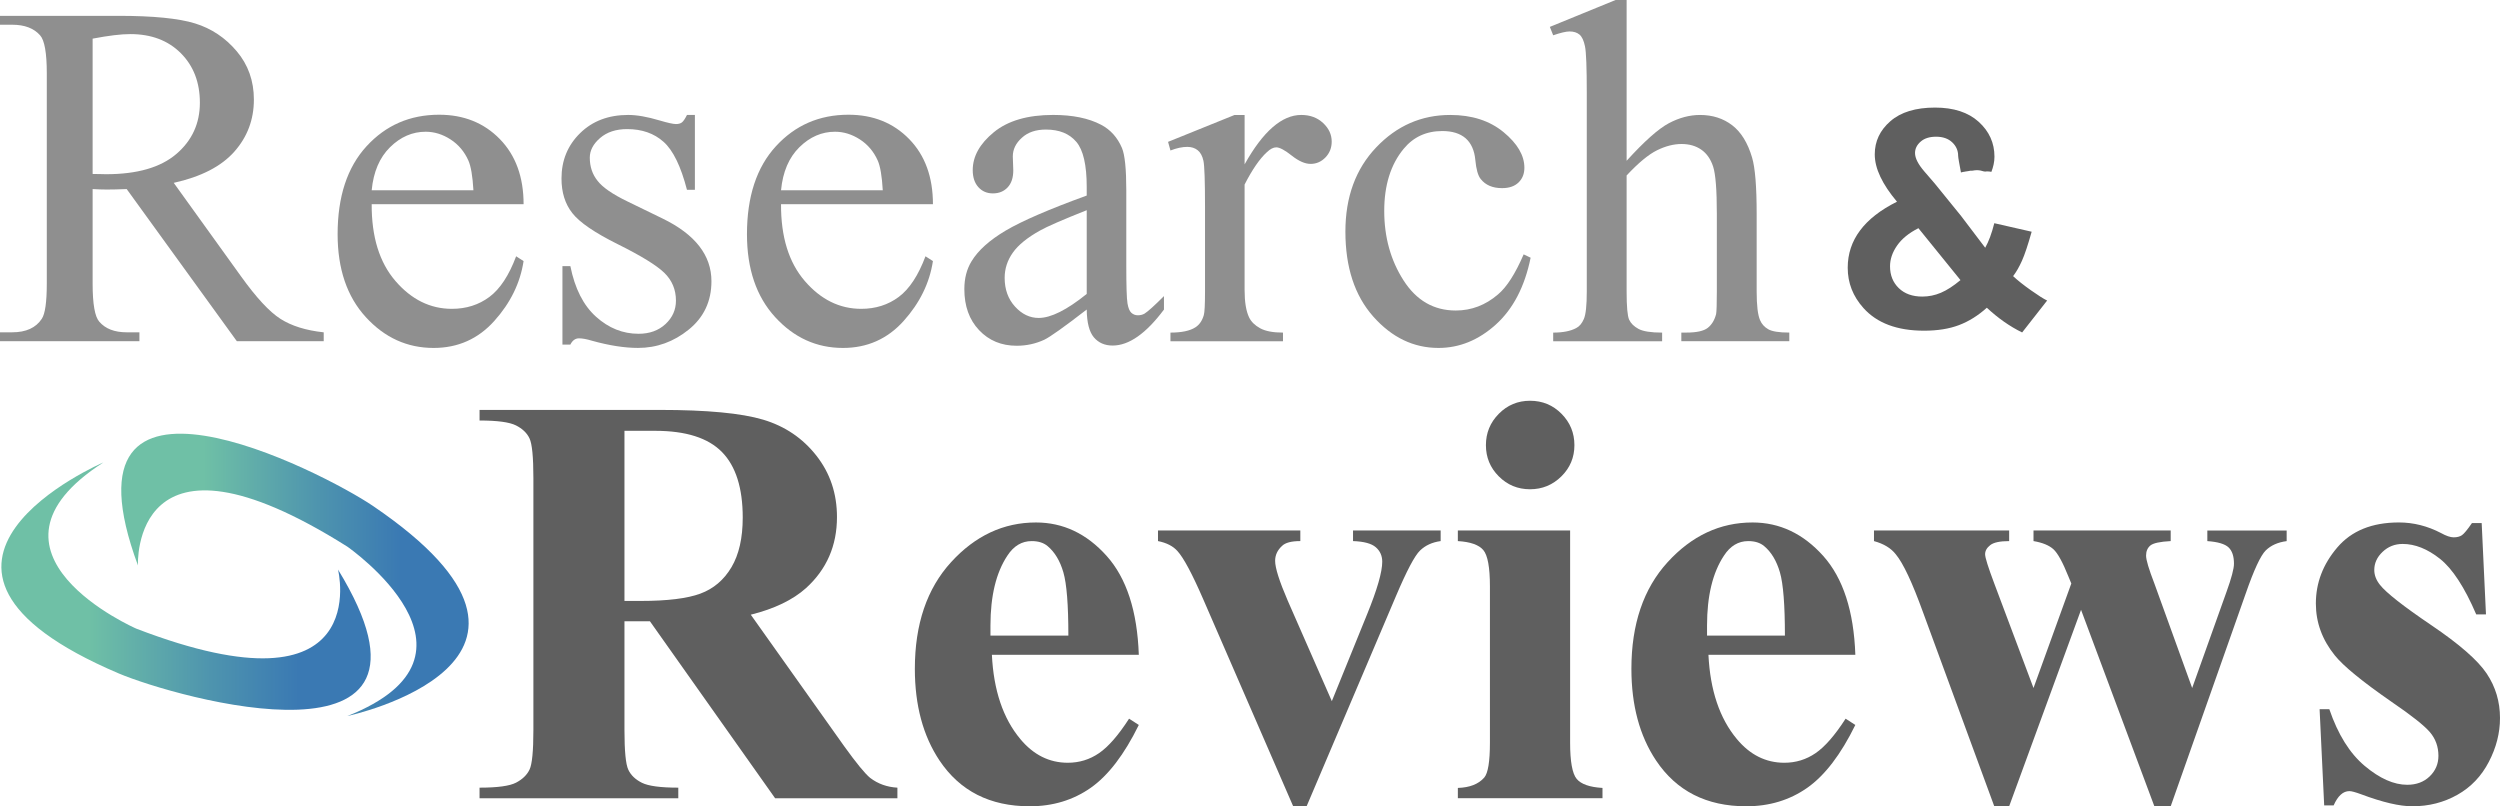
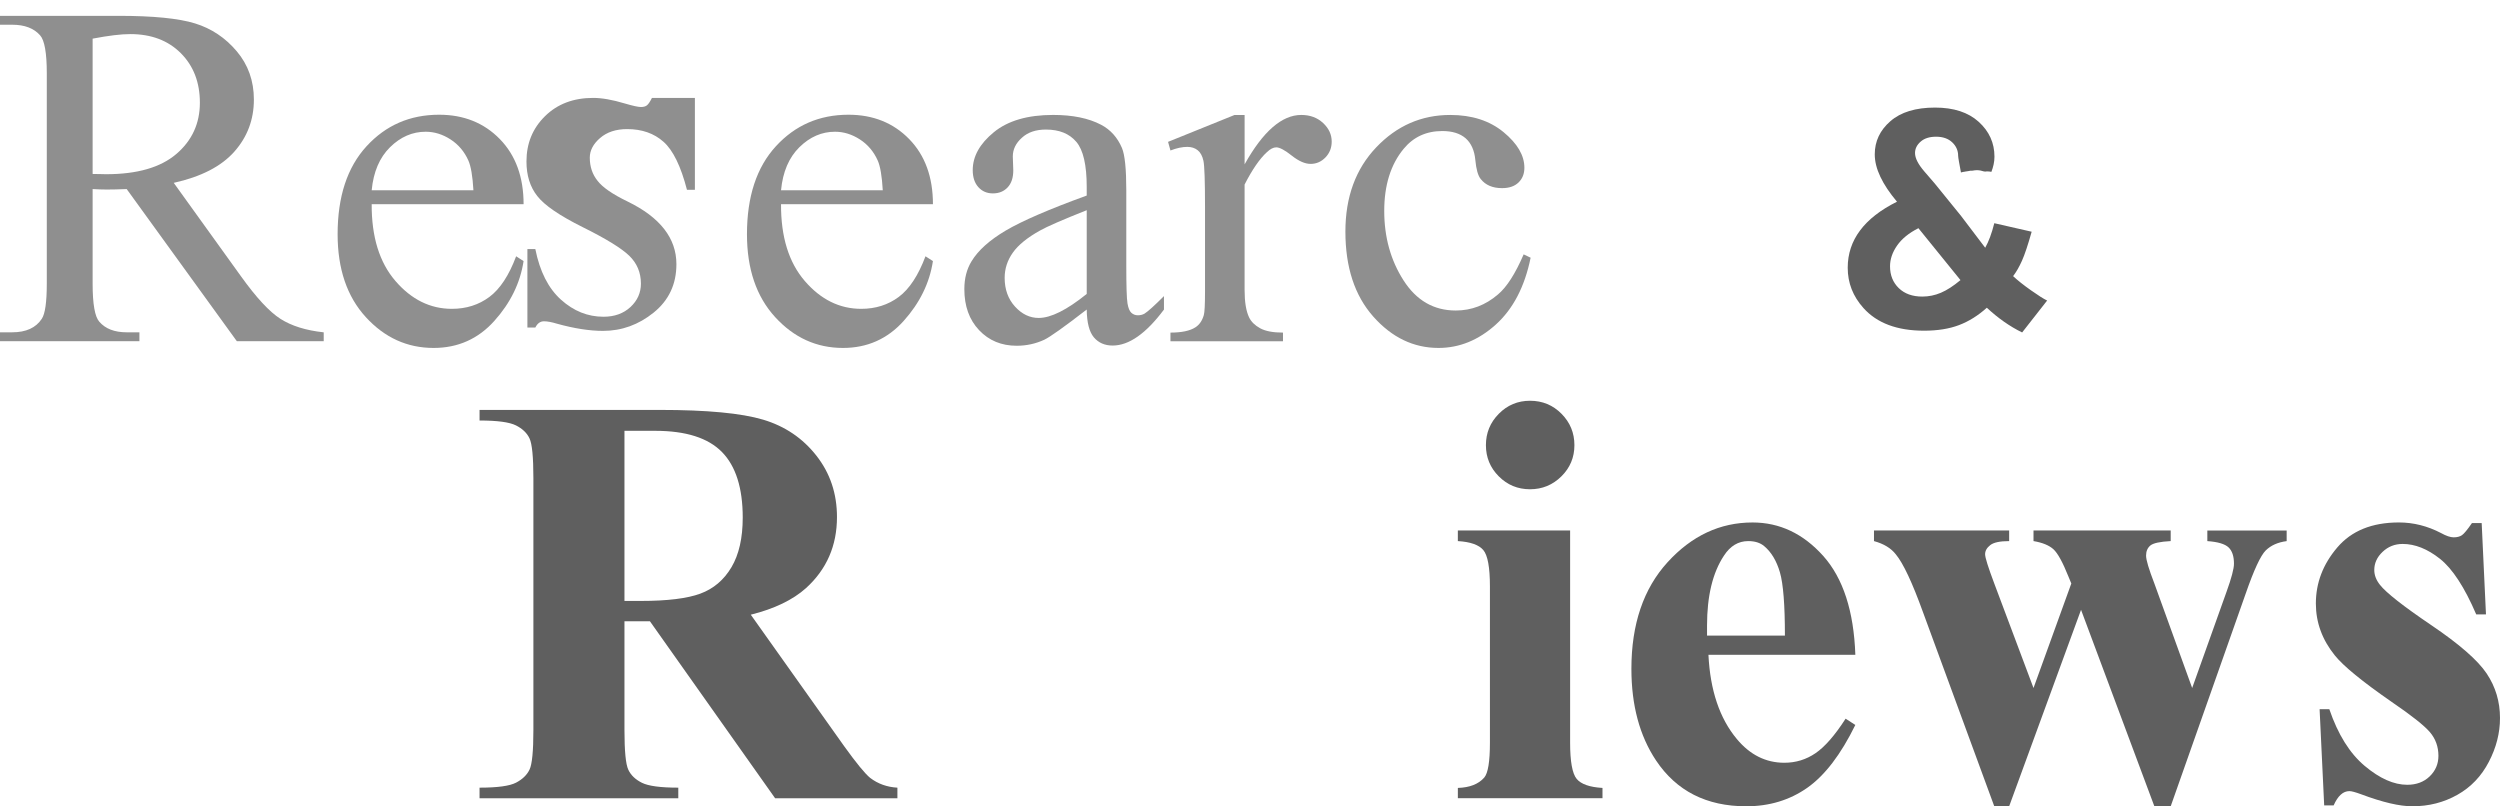
<svg xmlns="http://www.w3.org/2000/svg" version="1.1" id="Layer_1" x="0px" y="0px" width="157.708px" height="50.862px" viewBox="0 0 157.708 50.862" enable-background="new 0 0 157.708 50.862" xml:space="preserve">
  <g>
    <g>
      <path fill="#8F8F8F" d="M20.419,21.524H14.94l-6.948-9.597c-0.515,0.021-0.934,0.03-1.256,0.03c-0.131,0-0.272-0.002-0.424-0.008    c-0.151-0.005-0.308-0.013-0.469-0.022v5.964c0,1.292,0.141,2.094,0.424,2.406c0.383,0.444,0.958,0.666,1.726,0.666h0.802v0.561H0    v-0.561h0.772c0.868,0,1.488-0.282,1.862-0.848c0.212-0.313,0.318-1.054,0.318-2.225V4.632c0-1.292-0.142-2.094-0.424-2.406    C2.134,1.781,1.549,1.56,0.772,1.56H0V0.999h7.478c2.18,0,3.787,0.159,4.821,0.477c1.035,0.318,1.913,0.903,2.634,1.756    c0.722,0.854,1.083,1.869,1.083,3.051c0,1.261-0.411,2.355-1.234,3.284c-0.822,0.929-2.096,1.584-3.822,1.968l4.238,5.889    c0.969,1.352,1.801,2.25,2.498,2.693c0.696,0.444,1.604,0.727,2.725,0.848V21.524z M5.843,10.974c0.191,0,0.358,0.003,0.5,0.008    c0.141,0.006,0.257,0.008,0.348,0.008c1.958,0,3.434-0.424,4.427-1.271c0.994-0.848,1.491-1.928,1.491-3.239    c0-1.281-0.401-2.323-1.203-3.126c-0.803-0.802-1.865-1.203-3.187-1.203c-0.585,0-1.377,0.096-2.376,0.287V10.974z" />
      <path fill="#8F8F8F" d="M23.447,12.882c-0.01,2.059,0.489,3.673,1.499,4.844c1.009,1.17,2.195,1.756,3.557,1.756    c0.908,0,1.698-0.25,2.369-0.75c0.671-0.499,1.233-1.354,1.688-2.565l0.469,0.303c-0.212,1.383-0.828,2.642-1.847,3.776    c-1.02,1.136-2.296,1.703-3.83,1.703c-1.665,0-3.09-0.648-4.276-1.945c-1.186-1.296-1.778-3.04-1.778-5.229    c0-2.371,0.608-4.221,1.824-5.548c1.216-1.326,2.742-1.99,4.579-1.99c1.554,0,2.831,0.513,3.83,1.536    c0.999,1.024,1.499,2.395,1.499,4.11H23.447z M23.447,12.003h6.418c-0.051-0.888-0.157-1.514-0.318-1.877    c-0.252-0.564-0.628-1.009-1.127-1.332c-0.5-0.322-1.022-0.484-1.567-0.484c-0.838,0-1.587,0.326-2.248,0.977    C23.944,9.938,23.558,10.843,23.447,12.003z" />
-       <path fill="#8F8F8F" d="M43.836,7.251v4.723h-0.5c-0.384-1.484-0.875-2.493-1.476-3.027c-0.6-0.535-1.365-0.803-2.293-0.803    c-0.707,0-1.277,0.187-1.71,0.561c-0.434,0.373-0.651,0.787-0.651,1.24c0,0.565,0.161,1.05,0.484,1.453    c0.313,0.414,0.948,0.854,1.907,1.317l2.21,1.075c2.048,0.998,3.073,2.315,3.073,3.95c0,1.262-0.477,2.278-1.43,3.05    c-0.954,0.772-2.021,1.158-3.202,1.158c-0.848,0-1.816-0.151-2.906-0.454c-0.333-0.101-0.605-0.151-0.817-0.151    c-0.232,0-0.414,0.131-0.545,0.394h-0.5v-4.95h0.5c0.282,1.413,0.822,2.478,1.62,3.194c0.797,0.717,1.69,1.075,2.679,1.075    c0.696,0,1.264-0.205,1.703-0.613c0.439-0.409,0.659-0.9,0.659-1.477c0-0.695-0.245-1.281-0.734-1.756    c-0.49-0.474-1.466-1.074-2.929-1.801c-1.463-0.727-2.422-1.383-2.876-1.968c-0.454-0.575-0.681-1.302-0.681-2.18    c0-1.141,0.391-2.094,1.173-2.86c0.782-0.768,1.794-1.15,3.035-1.15c0.545,0,1.206,0.115,1.983,0.348    c0.515,0.151,0.857,0.227,1.029,0.227c0.161,0,0.288-0.035,0.378-0.105s0.197-0.227,0.318-0.469H43.836z" />
+       <path fill="#8F8F8F" d="M43.836,7.251v4.723h-0.5c-0.384-1.484-0.875-2.493-1.476-3.027c-0.6-0.535-1.365-0.803-2.293-0.803    c-0.707,0-1.277,0.187-1.71,0.561c-0.434,0.373-0.651,0.787-0.651,1.24c0,0.565,0.161,1.05,0.484,1.453    c0.313,0.414,0.948,0.854,1.907,1.317c2.048,0.998,3.073,2.315,3.073,3.95c0,1.262-0.477,2.278-1.43,3.05    c-0.954,0.772-2.021,1.158-3.202,1.158c-0.848,0-1.816-0.151-2.906-0.454c-0.333-0.101-0.605-0.151-0.817-0.151    c-0.232,0-0.414,0.131-0.545,0.394h-0.5v-4.95h0.5c0.282,1.413,0.822,2.478,1.62,3.194c0.797,0.717,1.69,1.075,2.679,1.075    c0.696,0,1.264-0.205,1.703-0.613c0.439-0.409,0.659-0.9,0.659-1.477c0-0.695-0.245-1.281-0.734-1.756    c-0.49-0.474-1.466-1.074-2.929-1.801c-1.463-0.727-2.422-1.383-2.876-1.968c-0.454-0.575-0.681-1.302-0.681-2.18    c0-1.141,0.391-2.094,1.173-2.86c0.782-0.768,1.794-1.15,3.035-1.15c0.545,0,1.206,0.115,1.983,0.348    c0.515,0.151,0.857,0.227,1.029,0.227c0.161,0,0.288-0.035,0.378-0.105s0.197-0.227,0.318-0.469H43.836z" />
      <path fill="#8F8F8F" d="M49.27,12.882c-0.01,2.059,0.489,3.673,1.499,4.844c1.009,1.17,2.195,1.756,3.557,1.756    c0.908,0,1.698-0.25,2.369-0.75c0.671-0.499,1.233-1.354,1.688-2.565l0.469,0.303c-0.212,1.383-0.828,2.642-1.847,3.776    c-1.02,1.136-2.296,1.703-3.83,1.703c-1.665,0-3.09-0.648-4.276-1.945c-1.186-1.296-1.778-3.04-1.778-5.229    c0-2.371,0.608-4.221,1.824-5.548c1.216-1.326,2.742-1.99,4.579-1.99c1.554,0,2.831,0.513,3.83,1.536    c0.999,1.024,1.499,2.395,1.499,4.11H49.27z M49.27,12.003h6.418c-0.051-0.888-0.157-1.514-0.318-1.877    c-0.252-0.564-0.628-1.009-1.127-1.332c-0.5-0.322-1.022-0.484-1.567-0.484c-0.838,0-1.587,0.326-2.248,0.977    C49.767,9.938,49.381,10.843,49.27,12.003z" />
      <path fill="#8F8F8F" d="M68.554,19.526c-1.423,1.1-2.316,1.735-2.679,1.907c-0.545,0.252-1.125,0.378-1.741,0.378    c-0.959,0-1.749-0.327-2.369-0.983c-0.621-0.656-0.931-1.519-0.931-2.589c0-0.676,0.151-1.261,0.454-1.756    c0.414-0.686,1.133-1.332,2.157-1.938c1.024-0.605,2.727-1.342,5.109-2.209v-0.545c0-1.383-0.219-2.332-0.659-2.846    c-0.438-0.516-1.077-0.772-1.915-0.772c-0.636,0-1.141,0.172-1.514,0.515c-0.384,0.343-0.575,0.736-0.575,1.181l0.03,0.878    c0,0.464-0.119,0.822-0.356,1.074c-0.237,0.253-0.547,0.379-0.931,0.379c-0.374,0-0.679-0.131-0.916-0.394    c-0.237-0.263-0.355-0.62-0.355-1.075c0-0.867,0.444-1.664,1.332-2.391c0.888-0.727,2.134-1.09,3.739-1.09    c1.231,0,2.24,0.206,3.027,0.62c0.595,0.313,1.034,0.802,1.317,1.468c0.182,0.435,0.272,1.322,0.272,2.664v4.708    c0,1.322,0.025,2.132,0.076,2.43c0.05,0.298,0.134,0.497,0.25,0.598c0.116,0.101,0.25,0.151,0.401,0.151    c0.161,0,0.303-0.035,0.424-0.105c0.212-0.132,0.621-0.5,1.226-1.105v0.848c-1.13,1.514-2.21,2.271-3.239,2.271    c-0.495,0-0.888-0.172-1.181-0.515C68.715,20.939,68.564,20.354,68.554,19.526z M68.554,18.542V13.26    c-1.524,0.605-2.508,1.034-2.952,1.286c-0.797,0.444-1.368,0.908-1.71,1.393c-0.343,0.484-0.515,1.015-0.515,1.59    c0,0.727,0.217,1.33,0.651,1.809c0.434,0.479,0.933,0.719,1.499,0.719C66.293,20.056,67.303,19.552,68.554,18.542z" />
      <path fill="#8F8F8F" d="M78.514,7.251v3.117c1.16-2.078,2.352-3.117,3.572-3.117c0.555,0,1.014,0.169,1.377,0.507    s0.545,0.729,0.545,1.173c0,0.394-0.131,0.727-0.393,0.999c-0.263,0.272-0.576,0.409-0.939,0.409    c-0.353,0-0.749-0.175-1.188-0.522c-0.439-0.349-0.765-0.522-0.977-0.522c-0.182,0-0.379,0.101-0.59,0.303    c-0.455,0.414-0.924,1.095-1.408,2.043v6.646c0,0.767,0.096,1.347,0.287,1.741c0.132,0.271,0.363,0.499,0.697,0.681    c0.332,0.182,0.812,0.272,1.438,0.272v0.545h-7.099v-0.545c0.706,0,1.231-0.111,1.574-0.333c0.252-0.161,0.429-0.419,0.53-0.772    c0.05-0.171,0.076-0.66,0.076-1.468v-5.374c0-1.614-0.033-2.575-0.098-2.883c-0.066-0.308-0.187-0.532-0.363-0.674    c-0.177-0.142-0.396-0.212-0.659-0.212c-0.313,0-0.666,0.075-1.06,0.228l-0.151-0.545l4.193-1.695H78.514z" />
      <path fill="#8F8F8F" d="M96.557,16.257c-0.373,1.826-1.104,3.231-2.194,4.216c-1.09,0.983-2.296,1.476-3.618,1.476    c-1.574,0-2.946-0.661-4.117-1.982c-1.171-1.322-1.756-3.108-1.756-5.359c0-2.18,0.648-3.95,1.945-5.313    c1.296-1.362,2.853-2.043,4.669-2.043c1.363,0,2.482,0.36,3.361,1.082c0.877,0.722,1.316,1.471,1.316,2.248    c0,0.383-0.124,0.693-0.371,0.931s-0.593,0.355-1.037,0.355c-0.595,0-1.044-0.191-1.347-0.575    c-0.172-0.212-0.285-0.615-0.341-1.211s-0.26-1.05-0.613-1.362c-0.353-0.303-0.842-0.454-1.468-0.454    c-1.009,0-1.821,0.373-2.437,1.12c-0.818,0.989-1.227,2.296-1.227,3.921c0,1.654,0.406,3.115,1.219,4.382    c0.812,1.267,1.909,1.899,3.292,1.899c0.989,0,1.877-0.338,2.664-1.014c0.555-0.465,1.095-1.308,1.62-2.528L96.557,16.257z" />
-       <path fill="#8F8F8F" d="M102.613,0v10.142c1.119-1.231,2.008-2.021,2.664-2.369c0.655-0.348,1.312-0.521,1.967-0.521    c0.787,0,1.464,0.217,2.029,0.65c0.564,0.434,0.983,1.115,1.256,2.043c0.191,0.646,0.287,1.827,0.287,3.543v4.904    c0,0.877,0.071,1.478,0.213,1.801c0.101,0.242,0.271,0.434,0.514,0.575s0.687,0.212,1.332,0.212v0.545h-6.811v-0.545h0.317    c0.646,0,1.095-0.099,1.347-0.295c0.253-0.197,0.43-0.487,0.53-0.871c0.03-0.161,0.046-0.635,0.046-1.422v-4.904    c0-1.514-0.079-2.508-0.235-2.982s-0.406-0.83-0.749-1.067c-0.343-0.236-0.757-0.355-1.241-0.355    c-0.494,0-1.009,0.131-1.544,0.394s-1.176,0.792-1.922,1.59v7.326c0,0.948,0.053,1.538,0.158,1.771    c0.106,0.232,0.303,0.427,0.591,0.583c0.287,0.156,0.784,0.234,1.491,0.234v0.545H97.98v-0.545c0.616,0,1.101-0.096,1.453-0.287    c0.202-0.102,0.363-0.293,0.484-0.576c0.121-0.282,0.182-0.857,0.182-1.725V5.843c0-1.584-0.037-2.559-0.113-2.922    c-0.075-0.363-0.191-0.61-0.348-0.741c-0.157-0.131-0.366-0.196-0.629-0.196c-0.211,0-0.555,0.08-1.029,0.242l-0.211-0.53    L101.916,0H102.613z" />
    </g>
    <g>
      <path fill="#5F5F5F" d="M39.393,39.192v6.865c0,1.324,0.081,2.158,0.244,2.502c0.162,0.344,0.448,0.617,0.858,0.822    c0.409,0.205,1.174,0.307,2.294,0.307v0.668H30.251v-0.668c1.132,0,1.9-0.105,2.304-0.316c0.403-0.211,0.687-0.484,0.849-0.822    c0.163-0.336,0.244-1.168,0.244-2.492V30.159c0-1.325-0.081-2.159-0.244-2.502c-0.162-0.344-0.449-0.617-0.858-0.822    c-0.41-0.205-1.174-0.308-2.294-0.308v-0.668h11.382c2.963,0,5.131,0.205,6.504,0.614s2.493,1.165,3.36,2.268    c0.867,1.102,1.301,2.394,1.301,3.875c0,1.807-0.65,3.299-1.951,4.481c-0.831,0.746-1.994,1.307-3.487,1.68l5.89,8.293    c0.771,1.072,1.319,1.74,1.644,2.004c0.494,0.375,1.066,0.578,1.716,0.615v0.668h-7.714L41,39.192H39.393z M39.393,27.177v10.732    h1.03c1.674,0,2.927-0.154,3.758-0.461s1.484-0.861,1.96-1.662c0.476-0.801,0.713-1.846,0.713-3.134    c0-1.867-0.437-3.246-1.31-4.137c-0.873-0.892-2.279-1.338-4.218-1.338H39.393z" />
-       <path fill="#5F5F5F" d="M71.84,41.306h-9.268c0.108,2.24,0.705,4.01,1.789,5.311c0.831,1,1.831,1.5,2.999,1.5    c0.723,0,1.379-0.201,1.969-0.605c0.59-0.402,1.222-1.129,1.897-2.176l0.614,0.396c-0.916,1.867-1.927,3.189-3.035,3.967    c-1.108,0.775-2.391,1.164-3.848,1.164c-2.505,0-4.402-0.963-5.691-2.891c-1.036-1.553-1.554-3.48-1.554-5.781    c0-2.818,0.762-5.061,2.286-6.729c1.523-1.668,3.309-2.503,5.356-2.503c1.71,0,3.195,0.703,4.453,2.105    C71.066,36.468,71.743,38.548,71.84,41.306z M67.396,40.095c0-1.939-0.105-3.27-0.316-3.992c-0.211-0.723-0.54-1.271-0.985-1.645    c-0.253-0.217-0.59-0.324-1.012-0.324c-0.626,0-1.138,0.307-1.536,0.92c-0.711,1.072-1.066,2.543-1.066,4.408v0.633H67.396z" />
-       <path fill="#5F5F5F" d="M81.578,50.862l-5.691-13.098c-0.687-1.578-1.223-2.578-1.608-3c-0.277-0.313-0.687-0.523-1.229-0.631    v-0.669h8.979v0.669c-0.566,0-0.952,0.102-1.156,0.307c-0.289,0.266-0.434,0.578-0.434,0.939c0,0.445,0.265,1.283,0.795,2.512    l2.782,6.34l2.222-5.473c0.638-1.566,0.958-2.674,0.958-3.324c0-0.373-0.136-0.678-0.406-0.912    c-0.271-0.236-0.75-0.365-1.437-0.389v-0.669h5.528v0.669c-0.53,0.072-0.964,0.27-1.301,0.596    c-0.337,0.324-0.843,1.283-1.518,2.873l-5.637,13.26H81.578z" />
      <path fill="#5F5F5F" d="M99.048,33.464v13.388c0,1.191,0.138,1.953,0.416,2.285c0.277,0.332,0.819,0.521,1.626,0.568v0.65h-9.124    v-0.65c0.747-0.023,1.301-0.24,1.662-0.65c0.241-0.277,0.361-1.012,0.361-2.203v-9.865c0-1.191-0.139-1.953-0.416-2.285    c-0.277-0.33-0.813-0.521-1.608-0.568v-0.669H99.048z M96.519,25.281c0.783,0,1.445,0.274,1.987,0.822s0.813,1.207,0.813,1.979    c0,0.771-0.274,1.427-0.822,1.969c-0.548,0.542-1.208,0.813-1.979,0.813c-0.771,0-1.427-0.271-1.969-0.813    s-0.813-1.198-0.813-1.969c0-0.771,0.271-1.431,0.813-1.979S95.748,25.281,96.519,25.281z" />
      <path fill="#5F5F5F" d="M117.041,41.306h-9.267c0.109,2.24,0.705,4.01,1.789,5.311c0.83,1,1.83,1.5,2.998,1.5    c0.723,0,1.38-0.201,1.97-0.605c0.59-0.402,1.223-1.129,1.896-2.176l0.613,0.396c-0.914,1.867-1.926,3.189-3.035,3.967    c-1.107,0.775-2.39,1.164-3.847,1.164c-2.504,0-4.402-0.963-5.69-2.891c-1.036-1.553-1.554-3.48-1.554-5.781    c0-2.818,0.762-5.061,2.286-6.729c1.523-1.668,3.308-2.503,5.357-2.503c1.709,0,3.193,0.703,4.453,2.105    C116.267,36.468,116.945,38.548,117.041,41.306z M112.598,40.095c0-1.939-0.105-3.27-0.316-3.992s-0.539-1.271-0.984-1.645    c-0.254-0.217-0.59-0.324-1.012-0.324c-0.627,0-1.139,0.307-1.535,0.92c-0.711,1.072-1.066,2.543-1.066,4.408v0.633H112.598z" />
      <path fill="#5F5F5F" d="M135.904,50.862l-4.625-12.393l-4.535,12.393h-0.939l-4.498-12.248c-0.676-1.867-1.246-3.084-1.717-3.65    c-0.301-0.385-0.758-0.662-1.373-0.83v-0.669h8.527v0.669c-0.578,0-0.975,0.084-1.191,0.252c-0.217,0.17-0.326,0.361-0.326,0.578    c0,0.205,0.193,0.82,0.578,1.844l2.475,6.594l2.385-6.594l-0.18-0.434c-0.361-0.904-0.678-1.479-0.949-1.727    c-0.271-0.246-0.689-0.418-1.256-0.514v-0.669h8.654v0.669c-0.674,0.035-1.102,0.129-1.283,0.279    c-0.18,0.15-0.27,0.365-0.27,0.641c0,0.266,0.174,0.85,0.523,1.754l2.385,6.594l2.168-6.07c0.313-0.867,0.469-1.457,0.469-1.771    c0-0.469-0.113-0.813-0.342-1.029c-0.23-0.217-0.676-0.35-1.338-0.396v-0.669h5.004v0.669c-0.553,0.072-0.992,0.268-1.318,0.586    c-0.324,0.32-0.746,1.227-1.264,2.719l-4.734,13.424H135.904z" />
      <path fill="#5F5F5F" d="M156.552,32.996l0.271,5.763h-0.615c-0.734-1.711-1.496-2.879-2.285-3.506    c-0.789-0.625-1.574-0.939-2.357-0.939c-0.494,0-0.914,0.166-1.264,0.498c-0.35,0.33-0.525,0.713-0.525,1.146    c0,0.324,0.121,0.639,0.361,0.939c0.387,0.494,1.465,1.34,3.234,2.539c1.771,1.197,2.936,2.215,3.496,3.053s0.84,1.773,0.84,2.809    c0,0.939-0.234,1.861-0.705,2.764c-0.469,0.904-1.131,1.598-1.986,2.078c-0.855,0.482-1.801,0.723-2.836,0.723    c-0.807,0-1.885-0.252-3.234-0.758c-0.361-0.133-0.607-0.199-0.74-0.199c-0.398,0-0.729,0.301-0.994,0.902h-0.596l-0.289-6.07    h0.613c0.543,1.59,1.285,2.783,2.232,3.578c0.945,0.795,1.84,1.191,2.682,1.191c0.578,0,1.051-0.176,1.418-0.531    s0.551-0.787,0.551-1.293c0-0.578-0.18-1.078-0.541-1.5c-0.361-0.42-1.168-1.059-2.422-1.914    c-1.842-1.277-3.035-2.252-3.576-2.928c-0.795-0.986-1.193-2.076-1.193-3.27c0-1.301,0.449-2.477,1.348-3.531    c0.896-1.054,2.193-1.582,3.893-1.582c0.916,0,1.801,0.224,2.656,0.669c0.324,0.18,0.59,0.27,0.795,0.27    c0.217,0,0.391-0.045,0.523-0.135s0.344-0.346,0.633-0.767H156.552z" />
    </g>
    <linearGradient id="SVGID_1_" gradientUnits="userSpaceOnUse" x1="7.649" y1="36.265" x2="29.564" y2="36.265">
      <stop offset="0.237" style="stop-color:#6FC0A6" />
      <stop offset="0.567" style="stop-color:#4E94AE" />
      <stop offset="0.806" style="stop-color:#3A79B3" />
    </linearGradient>
-     <path fill="url(#SVGID_1_)" d="M8.702,35.671c0,0-0.479-9.813,13.208-1.188c0,0,9.813,6.813,0,10.688c0,0,16.081-3.428,1.625-13.25   C20.372,29.771,3.286,21.003,8.702,35.671z" />
    <linearGradient id="SVGID_2_" gradientUnits="userSpaceOnUse" x1="0.087" y1="36.975" x2="23.384" y2="36.975">
      <stop offset="0.237" style="stop-color:#6FC0A6" />
      <stop offset="0.567" style="stop-color:#4E94AE" />
      <stop offset="0.806" style="stop-color:#3A79B3" />
    </linearGradient>
-     <path fill="url(#SVGID_2_)" d="M21.323,35.929c0,0,2.374,9.533-12.727,3.727c0,0-10.948-4.779-2.073-10.485   c0,0-15.111,6.481,0.976,13.315C11.02,43.979,29.482,49.267,21.323,35.929z" />
    <g>
      <path fill="#5F5F5F" d="M128.122,18.315c-0.461-0.324-0.837-0.623-1.128-0.895c0.198-0.26,0.384-0.583,0.557-0.969    c0.174-0.387,0.378-0.998,0.613-1.833l-2.357-0.538c-0.16,0.637-0.352,1.154-0.574,1.549l-1.519-2.002l-1.673-2.062l-0.641-0.742    c-0.396-0.458-0.594-0.847-0.594-1.169c0-0.272,0.117-0.512,0.353-0.719c0.235-0.208,0.56-0.311,0.974-0.311    c0.428,0,0.766,0.118,1.017,0.353c0.25,0.235,0.376,0.52,0.376,0.854c0,0.104,0.079,0.527,0.177,1.049    c0.074-0.023,0.153-0.04,0.237-0.05c0.043-0.014,0.096-0.013,0.142-0.023c0.04-0.01,0.083-0.015,0.126-0.021    c0.042-0.004,0.075-0.02,0.12-0.02c0.013,0,0.023,0.002,0.035,0.004c0.016,0,0.027-0.004,0.043-0.004    c0.007,0,0.013,0.002,0.02,0.002c0.088-0.018,0.178-0.033,0.277-0.033c0.161,0,0.303,0.031,0.433,0.075    c0.007,0.001,0.015,0.002,0.021,0.003c0.015,0.004,0.032,0.003,0.046,0.007c0.008,0,0.013,0.003,0.021,0.004    c0.04-0.003,0.077-0.012,0.12-0.012c0.1,0,0.192,0.01,0.28,0.028c0.119-0.309,0.193-0.625,0.193-0.955    c0-0.866-0.331-1.599-0.992-2.199c-0.662-0.6-1.581-0.9-2.756-0.9c-1.219,0-2.157,0.286-2.815,0.858    c-0.659,0.572-0.988,1.27-0.988,2.092c0,0.445,0.117,0.917,0.353,1.415c0.235,0.498,0.584,1.022,1.049,1.573    c-1.033,0.514-1.81,1.118-2.329,1.814c-0.52,0.695-0.779,1.479-0.779,2.352c0,0.959,0.331,1.806,0.993,2.542    c0.854,0.953,2.127,1.429,3.822,1.429c0.854,0,1.589-0.118,2.207-0.353c0.619-0.235,1.203-0.6,1.754-1.095    c0.711,0.662,1.453,1.182,2.227,1.559l1.577-2.013C128.92,18.855,128.582,18.64,128.122,18.315z M122.439,18.468    c-0.377,0.161-0.77,0.241-1.178,0.241c-0.619,0-1.112-0.178-1.48-0.533c-0.368-0.356-0.552-0.815-0.552-1.378    c0-0.445,0.148-0.881,0.445-1.308s0.745-0.792,1.345-1.095l2.654,3.275C123.228,18.042,122.816,18.308,122.439,18.468z" />
    </g>
  </g>
</svg>